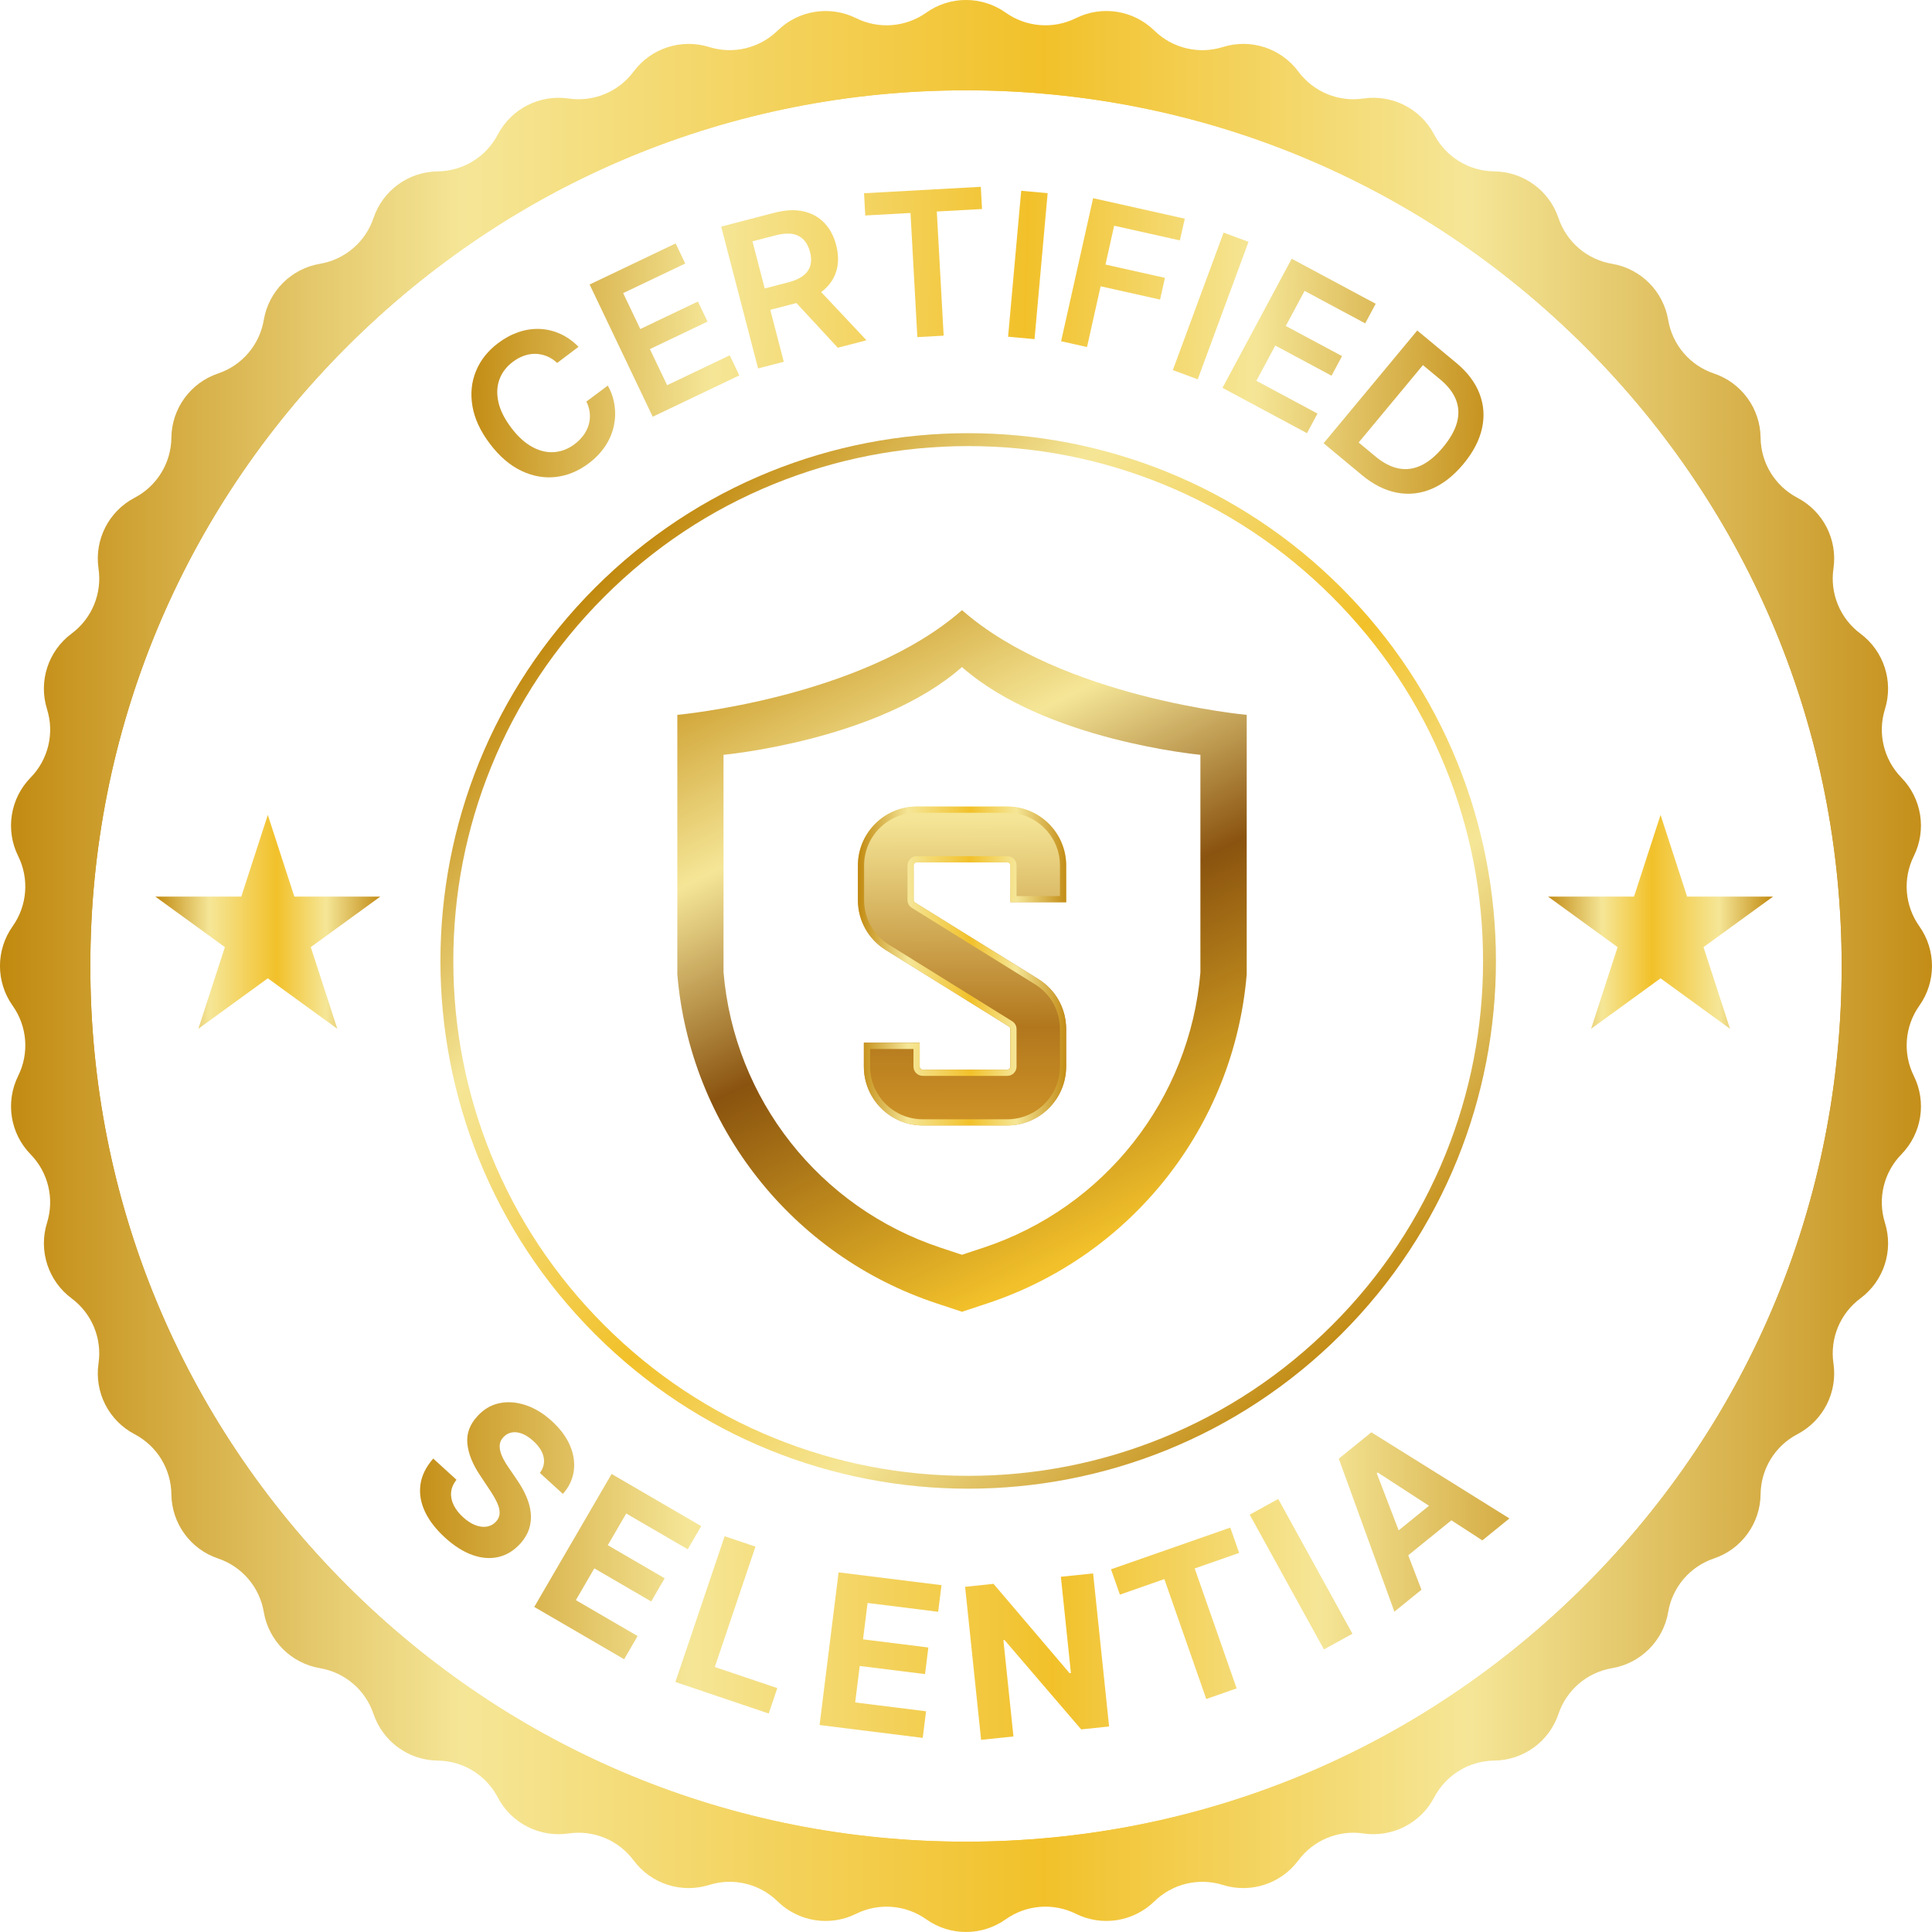
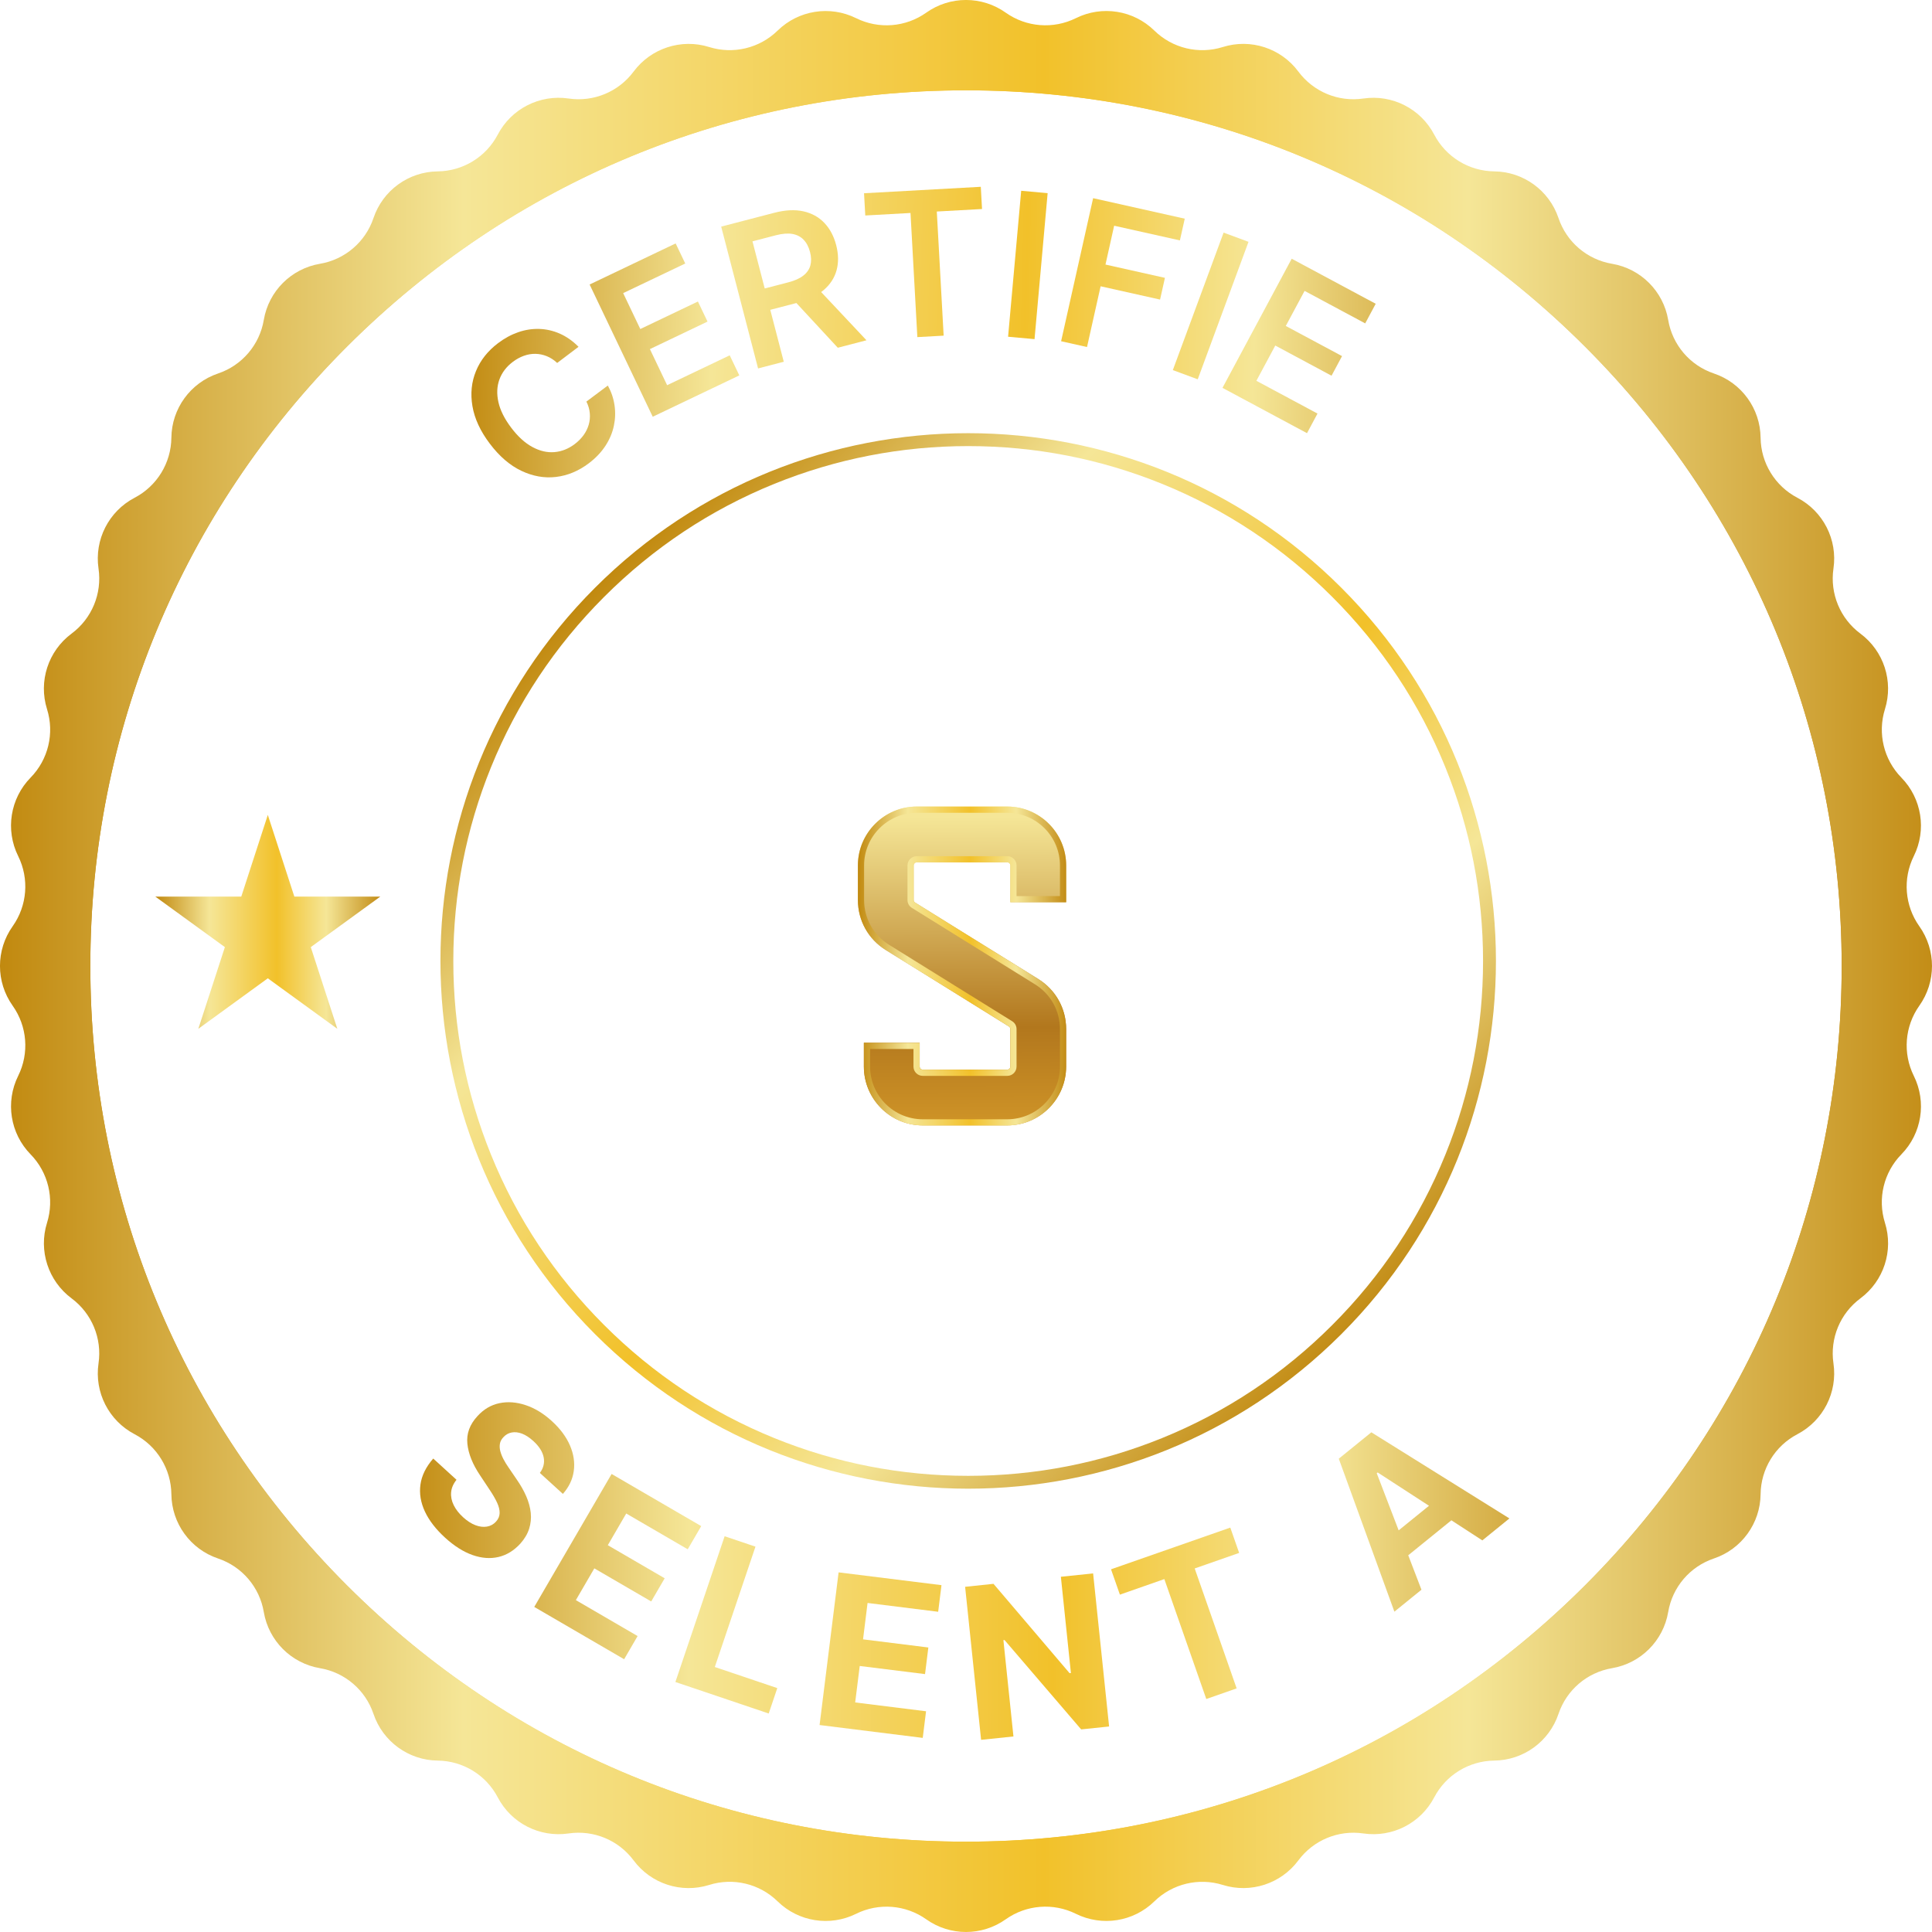
<svg xmlns="http://www.w3.org/2000/svg" xmlns:xlink="http://www.w3.org/1999/xlink" id="Capa_2" width="623.65" height="623.65" viewBox="0 0 623.65 623.65">
  <defs>
    <style>.cls-1{fill:url(#Degradado_sin_nombre_102);}.cls-2{fill:url(#Degradado_sin_nombre_176);}.cls-3{fill:url(#Degradado_sin_nombre_113);}.cls-4{fill:url(#Degradado_sin_nombre_176-19);}.cls-5{fill:url(#Degradado_sin_nombre_176-15);}.cls-6{fill:url(#Degradado_sin_nombre_176-14);}.cls-7{fill:url(#Degradado_sin_nombre_176-13);}.cls-8{fill:url(#Degradado_sin_nombre_176-11);}.cls-9{fill:url(#Degradado_sin_nombre_176-12);}.cls-10{fill:url(#Degradado_sin_nombre_176-10);}.cls-11{fill:url(#Degradado_sin_nombre_176-18);}.cls-12{fill:url(#Degradado_sin_nombre_176-16);}.cls-13{fill:url(#Degradado_sin_nombre_176-17);}.cls-14{fill:url(#Degradado_sin_nombre_176-21);}.cls-15{fill:url(#Degradado_sin_nombre_176-22);}.cls-16{fill:url(#Degradado_sin_nombre_176-23);}.cls-17{fill:url(#Degradado_sin_nombre_176-20);}.cls-18{fill:url(#Degradado_sin_nombre_176-6);}.cls-19{fill:url(#Degradado_sin_nombre_176-9);}.cls-20{fill:url(#Degradado_sin_nombre_176-8);}.cls-21{fill:url(#Degradado_sin_nombre_176-2);}.cls-22{fill:url(#Degradado_sin_nombre_176-3);}.cls-23{fill:url(#Degradado_sin_nombre_176-5);}.cls-24{fill:url(#Degradado_sin_nombre_176-4);}.cls-25{fill:url(#Degradado_sin_nombre_176-7);}</style>
    <linearGradient id="Degradado_sin_nombre_176" x1="21.79" y1="311.83" x2="601.86" y2="311.83" gradientUnits="userSpaceOnUse">
      <stop offset="0" stop-color="#c1890f" />
      <stop offset=".24" stop-color="#f5e697" />
      <stop offset=".54" stop-color="#f2c12a" />
      <stop offset=".76" stop-color="#f5e697" />
      <stop offset="1" stop-color="#c38d17" />
    </linearGradient>
    <linearGradient id="Degradado_sin_nombre_176-2" x1="148.52" y1="129.48" x2="484.93" y2="137.62" xlink:href="#Degradado_sin_nombre_176" />
    <linearGradient id="Degradado_sin_nombre_176-3" x1="149.11" y1="104.98" x2="485.52" y2="113.12" xlink:href="#Degradado_sin_nombre_176" />
    <linearGradient id="Degradado_sin_nombre_176-4" x1="149.45" y1="90.96" x2="485.86" y2="99.09" xlink:href="#Degradado_sin_nombre_176" />
    <linearGradient id="Degradado_sin_nombre_176-5" x1="149.7" y1="80.76" x2="486.11" y2="88.9" xlink:href="#Degradado_sin_nombre_176" />
    <linearGradient id="Degradado_sin_nombre_176-6" x1="149.69" y1="81.12" x2="486.1" y2="89.26" xlink:href="#Degradado_sin_nombre_176" />
    <linearGradient id="Degradado_sin_nombre_176-7" x1="149.64" y1="83.1" x2="486.05" y2="91.24" xlink:href="#Degradado_sin_nombre_176" />
    <linearGradient id="Degradado_sin_nombre_176-8" x1="149.4" y1="92.93" x2="485.81" y2="101.07" xlink:href="#Degradado_sin_nombre_176" />
    <linearGradient id="Degradado_sin_nombre_176-9" x1="149.11" y1="105.14" x2="485.52" y2="113.28" xlink:href="#Degradado_sin_nombre_176" />
    <linearGradient id="Degradado_sin_nombre_176-10" x1="148.61" y1="125.59" x2="485.02" y2="133.73" xlink:href="#Degradado_sin_nombre_176" />
    <linearGradient id="Degradado_sin_nombre_176-11" x1="128.61" y1="477.73" x2="519.96" y2="478.76" xlink:href="#Degradado_sin_nombre_176" />
    <linearGradient id="Degradado_sin_nombre_176-12" x1="128.53" y1="505.52" x2="519.89" y2="506.54" xlink:href="#Degradado_sin_nombre_176" />
    <linearGradient id="Degradado_sin_nombre_176-13" x1="128.48" y1="524.22" x2="519.84" y2="525.24" xlink:href="#Degradado_sin_nombre_176" />
    <linearGradient id="Degradado_sin_nombre_176-14" x1="128.46" y1="533.87" x2="519.81" y2="534.89" xlink:href="#Degradado_sin_nombre_176" />
    <linearGradient id="Degradado_sin_nombre_176-15" x1="128.46" y1="534.23" x2="519.81" y2="535.25" xlink:href="#Degradado_sin_nombre_176" />
    <linearGradient id="Degradado_sin_nombre_176-16" x1="128.5" y1="520.07" x2="519.85" y2="521.1" xlink:href="#Degradado_sin_nombre_176" />
    <linearGradient id="Degradado_sin_nombre_176-17" x1="128.53" y1="507.38" x2="519.88" y2="508.41" xlink:href="#Degradado_sin_nombre_176" />
    <linearGradient id="Degradado_sin_nombre_176-18" x1="128.57" y1="490.47" x2="519.92" y2="491.49" xlink:href="#Degradado_sin_nombre_176" />
    <linearGradient id="Degradado_sin_nombre_113" x1="260.97" y1="182.35" x2="457.33" y2="578.4" gradientUnits="userSpaceOnUse">
      <stop offset="0" stop-color="#c1890f" />
      <stop offset=".17" stop-color="#f5e697" />
      <stop offset=".32" stop-color="#8a530f" />
      <stop offset=".54" stop-color="#f2c12a" />
      <stop offset=".76" stop-color="#f5e697" />
      <stop offset=".9" stop-color="#8a530f" />
      <stop offset="1" stop-color="#c38d17" />
    </linearGradient>
    <linearGradient id="Degradado_sin_nombre_102" x1="310.2" y1="200.32" x2="311.06" y2="418.97" gradientUnits="userSpaceOnUse">
      <stop offset=".29" stop-color="#f5e697" />
      <stop offset=".6" stop-color="#b2771d" />
      <stop offset=".74" stop-color="#ce9327" />
    </linearGradient>
    <linearGradient id="Degradado_sin_nombre_176-19" x1="276.93" y1="311.83" x2="344.14" y2="311.83" xlink:href="#Degradado_sin_nombre_176" />
    <linearGradient id="Degradado_sin_nombre_176-20" x1="50.15" y1="297.58" x2="122.75" y2="297.58" xlink:href="#Degradado_sin_nombre_176" />
    <linearGradient id="Degradado_sin_nombre_176-21" x1="5371.79" y1="297.58" x2="5444.38" y2="297.58" gradientTransform="translate(5944.11) rotate(-180) scale(1 -1)" xlink:href="#Degradado_sin_nombre_176" />
    <linearGradient id="Degradado_sin_nombre_176-22" x1="0" y1="311.83" x2="623.65" y2="311.83" xlink:href="#Degradado_sin_nombre_176" />
    <linearGradient id="Degradado_sin_nombre_176-23" x1="2811.45" y1="-866.68" x2="3152.16" y2="-866.68" gradientTransform="translate(-2408.75 -1185.42) rotate(45)" xlink:href="#Degradado_sin_nombre_176" />
  </defs>
  <g id="Capa_1-2">
    <path class="cls-2" d="M311.83,601.86c-39.15,0-77.14-7.67-112.9-22.79-34.54-14.61-65.56-35.52-92.19-62.16-26.64-26.63-47.55-57.65-62.16-92.19-15.13-35.76-22.79-73.74-22.79-112.9s7.67-77.14,22.79-112.9c14.61-34.54,35.52-65.56,62.16-92.19,26.64-26.64,57.65-47.55,92.19-62.16,35.76-15.13,73.74-22.79,112.9-22.79s77.14,7.67,112.9,22.79c34.54,14.61,65.56,35.52,92.19,62.16,26.63,26.64,47.55,57.65,62.16,92.19,15.13,35.76,22.79,73.74,22.79,112.9s-7.67,77.14-22.79,112.9c-14.61,34.54-35.52,65.56-62.16,92.19-26.64,26.64-57.65,47.55-92.19,62.16-35.76,15.13-73.74,22.79-112.9,22.79ZM311.83,29.16c-75.5,0-146.49,29.4-199.88,82.79-53.39,53.39-82.79,124.37-82.79,199.88s29.4,146.49,82.79,199.88c53.39,53.39,124.37,82.79,199.88,82.79s146.49-29.4,199.88-82.79c53.39-53.39,82.79-124.37,82.79-199.88s-29.4-146.49-82.79-199.88c-53.39-53.39-124.37-82.79-199.88-82.79Z" />
    <path class="cls-21" d="M186.75,111.95l-6.89,5.21c-1.05-.98-2.17-1.71-3.37-2.19-1.19-.48-2.42-.73-3.67-.75s-2.49.19-3.73.64c-1.24.44-2.43,1.1-3.59,1.98-2.05,1.55-3.48,3.44-4.29,5.66-.81,2.22-.91,4.66-.32,7.31.59,2.65,1.97,5.39,4.11,8.23,2.18,2.89,4.47,4.97,6.87,6.26s4.76,1.84,7.1,1.64c2.33-.19,4.52-1.06,6.56-2.6,1.13-.86,2.07-1.81,2.84-2.86.76-1.05,1.31-2.17,1.66-3.36.35-1.19.47-2.42.36-3.69-.1-1.27-.47-2.54-1.1-3.8l6.92-5.18c1.1,1.99,1.82,4.09,2.15,6.31.34,2.22.27,4.45-.2,6.68-.47,2.24-1.37,4.39-2.71,6.45-1.34,2.06-3.13,3.95-5.37,5.65-3.32,2.51-6.86,3.98-10.62,4.42-3.77.44-7.49-.23-11.19-1.99-3.69-1.76-7.07-4.67-10.14-8.73-3.08-4.06-4.95-8.11-5.63-12.15-.68-4.04-.3-7.81,1.15-11.31,1.44-3.51,3.81-6.5,7.1-8.99,2.1-1.59,4.28-2.77,6.53-3.55,2.25-.78,4.51-1.13,6.79-1.06,2.27.07,4.49.57,6.64,1.52s4.17,2.36,6.04,4.25Z" />
    <path class="cls-22" d="M210.71,134.54l-20.38-42.7,27.77-13.26,3.1,6.48-20.04,9.56,5.53,11.59,18.6-8.88,3.1,6.48-18.6,8.88,5.56,11.65,20.2-9.64,3.1,6.48-27.94,13.34Z" />
    <path class="cls-24" d="M244.71,118.94l-11.91-45.79,17.17-4.47c3.52-.91,6.63-1.07,9.34-.47,2.71.6,4.97,1.84,6.77,3.72,1.8,1.88,3.08,4.28,3.84,7.2.76,2.94.8,5.64.12,8.12-.68,2.48-2.08,4.62-4.19,6.41-2.11,1.8-4.92,3.15-8.44,4.07l-12.23,3.18-1.79-6.89,11.11-2.89c2.06-.54,3.67-1.26,4.83-2.18,1.16-.91,1.92-2.01,2.26-3.28.34-1.28.31-2.73-.12-4.35-.42-1.62-1.1-2.93-2.05-3.92-.94-.99-2.15-1.61-3.61-1.88-1.47-.26-3.24-.12-5.31.41l-7.6,1.98,10.1,38.86-8.3,2.16ZM262.97,92.04l16.73,17.8-9.26,2.41-16.53-17.85,9.05-2.35Z" />
    <path class="cls-23" d="M279.31,69.55l-.4-7.17,37.69-2.08.4,7.17-14.6.81,2.21,40.07-8.49.47-2.21-40.07-14.6.81Z" />
    <path class="cls-18" d="M338.18,62.35l-4.23,47.12-8.54-.77,4.23-47.12,8.54.77Z" />
    <path class="cls-25" d="M342.53,110.14l10.33-46.17,29.58,6.62-1.57,7.01-21.22-4.74-2.8,12.54,19.19,4.29-1.57,7.01-19.19-4.29-4.39,19.61-8.36-1.87Z" />
    <path class="cls-20" d="M403.02,78.06l-16.39,44.38-8.04-2.97,16.39-44.38,8.04,2.97Z" />
    <path class="cls-19" d="M394.61,125.22l22.35-41.7,27.12,14.54-3.39,6.33-19.57-10.49-6.07,11.32,18.16,9.73-3.39,6.33-18.16-9.74-6.1,11.38,19.73,10.58-3.39,6.33-27.28-14.63Z" />
-     <path class="cls-10" d="M439.59,153.32l-12.33-10.24,30.23-36.4,12.58,10.45c3.61,3,6.12,6.31,7.51,9.92s1.67,7.35.81,11.23-2.85,7.7-5.99,11.48c-3.15,3.79-6.56,6.47-10.22,8.03s-7.42,1.97-11.27,1.24c-3.85-.73-7.62-2.63-11.32-5.7ZM438.58,142.85l5.42,4.5c2.54,2.11,5.04,3.4,7.5,3.87,2.47.48,4.9.14,7.29-1s4.75-3.11,7.06-5.9c2.31-2.78,3.81-5.45,4.48-8,.68-2.55.56-4.98-.34-7.28-.9-2.3-2.59-4.47-5.05-6.52l-5.62-4.66-20.75,24.99Z" />
    <path class="cls-8" d="M174.27,475.46c1.17-1.58,1.58-3.26,1.23-5.05-.36-1.79-1.47-3.54-3.33-5.24-1.27-1.15-2.5-1.95-3.69-2.4-1.19-.44-2.3-.56-3.33-.36-1.03.2-1.9.7-2.62,1.48-.62.64-1.01,1.34-1.15,2.1-.14.77-.1,1.57.11,2.42.22.84.56,1.71,1.03,2.61.47.9,1.02,1.8,1.66,2.71l2.58,3.79c1.27,1.82,2.31,3.64,3.1,5.45.79,1.82,1.28,3.61,1.47,5.37.18,1.76,0,3.49-.53,5.16-.54,1.68-1.49,3.29-2.88,4.83-2.06,2.23-4.4,3.66-7.03,4.27-2.63.61-5.41.4-8.35-.63-2.94-1.03-5.91-2.91-8.89-5.63-2.96-2.7-5.13-5.51-6.49-8.41-1.36-2.91-1.84-5.81-1.44-8.71.4-2.9,1.78-5.7,4.13-8.4l7.51,6.85c-1.04,1.31-1.62,2.66-1.74,4.05-.12,1.39.16,2.77.84,4.15.68,1.38,1.69,2.67,3.03,3.89,1.31,1.2,2.63,2.05,3.95,2.56,1.32.51,2.56.66,3.72.47,1.16-.19,2.14-.73,2.95-1.61.75-.82,1.14-1.74,1.17-2.74.03-1-.24-2.12-.81-3.36-.57-1.24-1.37-2.63-2.41-4.17l-3.08-4.65c-2.41-3.57-3.78-6.98-4.11-10.21-.33-3.24.74-6.2,3.23-8.9,2.01-2.23,4.38-3.63,7.09-4.2,2.71-.57,5.55-.36,8.5.63,2.95.98,5.77,2.7,8.44,5.14,2.72,2.48,4.68,5.12,5.87,7.91,1.19,2.79,1.59,5.53,1.21,8.23-.38,2.7-1.55,5.15-3.51,7.37l-7.44-6.78Z" />
    <path class="cls-9" d="M172.45,518.73l24.98-42.93,28.92,16.83-4.35,7.48-19.85-11.55-5.95,10.23,18.36,10.68-4.35,7.48-18.36-10.68-5.96,10.25,19.93,11.6-4.35,7.48-29.01-16.88Z" />
    <path class="cls-7" d="M218.02,542.95l15.89-47.05,9.95,3.36-13.12,38.85,20.17,6.81-2.77,8.2-30.12-10.17Z" />
    <path class="cls-6" d="M264.56,556.84l6.14-49.28,33.21,4.13-1.07,8.59-22.79-2.84-1.46,11.74,21.08,2.63-1.07,8.59-21.08-2.62-1.47,11.77,22.88,2.85-1.07,8.59-33.31-4.15Z" />
    <path class="cls-5" d="M352.86,507.91l5.16,49.4-9.02.94-24.74-28.85-.36.04,3.24,31.09-10.44,1.09-5.16-49.4,9.16-.96,24.56,28.84.43-.05-3.24-31.07,10.4-1.08Z" />
    <path class="cls-12" d="M361.5,514.74l-2.86-8.17,38.5-13.46,2.86,8.17-14.35,5.02,13.54,38.71-9.8,3.43-13.54-38.71-14.35,5.02Z" />
-     <path class="cls-13" d="M412.61,483.86l23.96,43.51-9.2,5.06-23.96-43.5,9.2-5.07Z" />
    <path class="cls-11" d="M458.85,513.16l-8.74,7.09-17.95-49.38,10.51-8.52,44.57,27.8-8.74,7.09-33.79-21.93-.3.25,14.44,37.61ZM446.01,498.44l20.65-16.74,5.16,6.37-20.65,16.74-5.16-6.37Z" />
-     <path class="cls-3" d="M310.54,196.95c-32.19,28.35-91.9,33.81-91.9,33.81v83.71h0c4.08,49,37.03,90.82,83.71,106.26l8.19,2.71,8.19-2.71c46.68-15.44,79.63-57.26,83.71-106.26h0v-83.71s-59.71-5.46-91.9-33.81ZM387.51,313.77h0c-3.42,41.04-31.01,76.08-70.12,89l-6.86,2.27-6.86-2.27c-39.1-12.93-66.7-47.96-70.12-89h0v-70.12s50.01-4.58,76.97-28.32c26.97,23.74,76.97,28.32,76.97,28.32v70.12Z" />
    <path class="cls-1" d="M325.15,363.28h-27.29c-10.48,0-19-8.52-19-19v-7.7h18.01v7.7c0,.55.44.99.99.99h27.29c.55,0,.99-.44.99-.99v-12.12c0-.34-.17-.64-.46-.82l-39.79-24.71c-5.61-3.49-8.96-9.51-8.96-16.12v-11.16c0-10.48,8.52-19,19-19h29.22c10.48,0,19,8.52,19,19v11.88h-18.01v-11.88c0-.55-.44-.99-.99-.99h-29.22c-.55,0-.99.44-.99.99v11.16c0,.33.17.64.45.82l39.79,24.71c5.61,3.49,8.96,9.51,8.96,16.12v12.12c0,10.48-8.52,19-19,19Z" />
    <path class="cls-4" d="M325.15,262.37c9.37,0,17,7.62,17,17v9.88h-14.01v-9.88c0-1.65-1.34-2.99-2.99-2.99h-29.22c-1.65,0-2.99,1.34-2.99,2.99v11.16c0,1.03.52,1.97,1.4,2.52l39.79,24.71c5.02,3.12,8.02,8.51,8.02,14.42v12.12c0,9.37-7.62,17-17,17h-27.29c-9.37,0-17-7.62-17-17v-5.69h14.01v5.69c0,1.65,1.34,2.99,2.99,2.99h27.29c1.65,0,2.99-1.34,2.99-2.99v-12.12c0-1.03-.52-1.97-1.4-2.52l-39.79-24.71c-5.02-3.12-8.02-8.51-8.02-14.42v-11.16c0-9.37,7.62-17,17-17h29.22M325.15,260.37h-29.22c-10.48,0-19,8.52-19,19v11.16c0,6.61,3.35,12.63,8.96,16.12l39.79,24.71c.29.18.46.48.46.82v12.12c0,.54-.44.99-.99.99h-27.29c-.55,0-.99-.44-.99-.99v-7.7h-18.01v7.7c0,10.48,8.52,19,19,19h27.29c10.48,0,19-8.52,19-19v-12.12c0-6.61-3.35-12.63-8.96-16.12l-39.79-24.71c-.28-.18-.45-.48-.45-.82v-11.16c0-.54.44-.99.99-.99h29.22c.55,0,.99.44.99.99v11.88h18.01v-11.88c0-10.48-8.52-19-19-19h0Z" />
    <polygon class="cls-17" points="86.45 263.05 95.02 289.43 122.75 289.43 100.32 305.73 108.89 332.1 86.45 315.8 64.02 332.1 72.59 305.73 50.15 289.43 77.88 289.43 86.45 263.05" />
-     <polygon class="cls-14" points="536.03 263.05 527.46 289.43 499.73 289.43 522.16 305.73 513.6 332.1 536.03 315.8 558.46 332.1 549.89 305.73 572.33 289.43 544.6 289.43 536.03 263.05" />
    <path class="cls-15" d="M617.78,347.3c-3.62-7.3-2.94-16.01,1.78-22.66h0c5.45-7.68,5.45-17.96,0-25.64h0c-4.72-6.65-5.41-15.35-1.78-22.66,4.18-8.44,2.57-18.59-4.01-25.32-5.7-5.83-7.74-14.32-5.31-22.1h0c2.81-8.99-.37-18.77-7.92-24.39h0c-6.54-4.86-9.89-12.93-8.7-21h0c1.37-9.32-3.3-18.48-11.64-22.85-7.22-3.78-11.79-11.23-11.88-19.38-.1-9.42-6.15-17.74-15.07-20.74h0c-7.73-2.6-13.4-9.24-14.76-17.28h0c-1.57-9.28-8.85-16.56-18.13-18.13-8.04-1.36-14.68-7.03-17.28-14.76-3.01-8.92-11.33-14.97-20.74-15.07h0c-8.15-.09-15.6-4.65-19.38-11.88-4.37-8.34-13.53-13.01-22.85-11.64h0c-8.07,1.19-16.13-2.15-21-8.7-5.62-7.56-15.4-10.74-24.39-7.92h0c-7.78,2.44-16.27.4-22.1-5.31-6.73-6.59-16.89-8.2-25.32-4.01-7.3,3.62-16.01,2.94-22.66-1.78h0c-7.68-5.45-17.96-5.45-25.64,0h0c-6.65,4.72-15.35,5.41-22.66,1.78-8.44-4.18-18.59-2.57-25.32,4.01-5.83,5.7-14.32,7.74-22.1,5.31h0c-8.99-2.81-18.77.37-24.39,7.92-4.86,6.54-12.93,9.89-21,8.7-9.32-1.37-18.48,3.3-22.85,11.64-3.78,7.22-11.23,11.79-19.38,11.88h0c-9.42.1-17.74,6.15-20.74,15.07-2.6,7.73-9.24,13.4-17.28,14.76-9.28,1.57-16.56,8.85-18.13,18.13h0c-1.36,8.04-7.03,14.68-14.76,17.28h0c-8.92,3.01-14.97,11.33-15.07,20.74-.09,8.15-4.65,15.6-11.88,19.38-8.34,4.37-13.01,13.53-11.64,22.85h0c1.19,8.07-2.15,16.13-8.7,21h0c-7.56,5.62-10.74,15.4-7.92,24.39h0c2.44,7.78.4,16.27-5.31,22.1h0c-6.59,6.73-8.19,16.89-4.01,25.32,3.62,7.31,2.94,16.01-1.78,22.66h0c-5.45,7.68-5.45,17.96,0,25.64h0c4.72,6.65,5.41,15.35,1.78,22.66h0c-4.18,8.44-2.57,18.59,4.01,25.32h0c5.7,5.83,7.74,14.32,5.31,22.1-2.81,8.99.37,18.77,7.92,24.39,6.54,4.86,9.89,12.93,8.7,21-1.37,9.32,3.3,18.48,11.64,22.85,7.22,3.78,11.79,11.23,11.88,19.38h0c.1,9.42,6.15,17.74,15.07,20.74h0c7.73,2.6,13.4,9.24,14.76,17.28h0c1.57,9.28,8.85,16.56,18.13,18.13,8.04,1.36,14.68,7.03,17.28,14.76h0c3.01,8.92,11.33,14.97,20.74,15.07h0c8.15.09,15.6,4.65,19.38,11.88h0c4.37,8.34,13.53,13.01,22.85,11.64,8.07-1.19,16.13,2.15,21,8.7,5.62,7.56,15.4,10.74,24.39,7.92,7.78-2.44,16.27-.4,22.1,5.31h0c6.73,6.59,16.89,8.19,25.32,4.01h0c7.3-3.62,16.01-2.94,22.66,1.78h0c7.68,5.45,17.96,5.45,25.64,0h0c6.65-4.72,15.35-5.41,22.66-1.78h0c8.44,4.18,18.59,2.57,25.32-4.01h0c5.83-5.7,14.32-7.74,22.1-5.31h0c8.99,2.81,18.77-.37,24.39-7.92,4.86-6.54,12.93-9.89,21-8.7h0c9.32,1.37,18.48-3.3,22.85-11.64h0c3.78-7.22,11.23-11.79,19.38-11.88h0c9.42-.1,17.74-6.15,20.74-15.07h0c2.6-7.73,9.24-13.4,17.28-14.76,9.28-1.57,16.56-8.85,18.13-18.13,1.36-8.04,7.03-14.68,14.76-17.28h0c8.92-3.01,14.97-11.33,15.07-20.74h0c.09-8.15,4.65-15.6,11.88-19.38,8.34-4.37,13.01-13.53,11.64-22.85-1.19-8.07,2.15-16.13,8.7-21,7.56-5.62,10.74-15.4,7.92-24.39h0c-2.44-7.78-.4-16.27,5.31-22.1,6.59-6.73,8.19-16.89,4.01-25.32h0ZM511.7,511.7c-53.39,53.39-124.37,82.79-199.88,82.79s-146.49-29.4-199.88-82.79c-53.39-53.39-82.79-124.37-82.79-199.88s29.4-146.49,82.79-199.88c53.39-53.39,124.37-82.79,199.88-82.79s146.49,29.4,199.88,82.79c53.39,53.39,82.79,124.37,82.79,199.88s-29.4,146.49-82.79,199.88Z" />
    <path class="cls-16" d="M430.05,192.68c15.87,15.87,28.15,34.36,36.51,54.98,8.07,19.91,12.17,40.95,12.17,62.54,0,21.59-4.09,42.63-12.17,62.54-8.36,20.61-20.64,39.11-36.51,54.98-15.87,15.87-34.36,28.15-54.98,36.51-19.91,8.07-40.95,12.17-62.54,12.17-21.59,0-42.63-4.09-62.54-12.17-20.61-8.36-39.11-20.64-54.98-36.51-15.87-15.87-28.15-34.36-36.51-54.98-8.07-19.91-12.17-40.95-12.17-62.54,0-21.59,4.09-42.63,12.17-62.54,8.36-20.61,20.64-39.11,36.51-54.98,15.87-15.87,34.36-28.15,54.98-36.51,19.91-8.07,40.95-12.17,62.54-12.17,21.59,0,42.63,4.09,62.54,12.17,20.61,8.36,39.11,20.64,54.98,36.51M432.99,189.73c-66.53-66.53-174.39-66.53-240.92,0-66.53,66.53-66.53,174.39,0,240.92,66.53,66.53,174.39,66.53,240.92,0,66.53-66.53,66.53-174.39,0-240.92h0Z" />
  </g>
</svg>